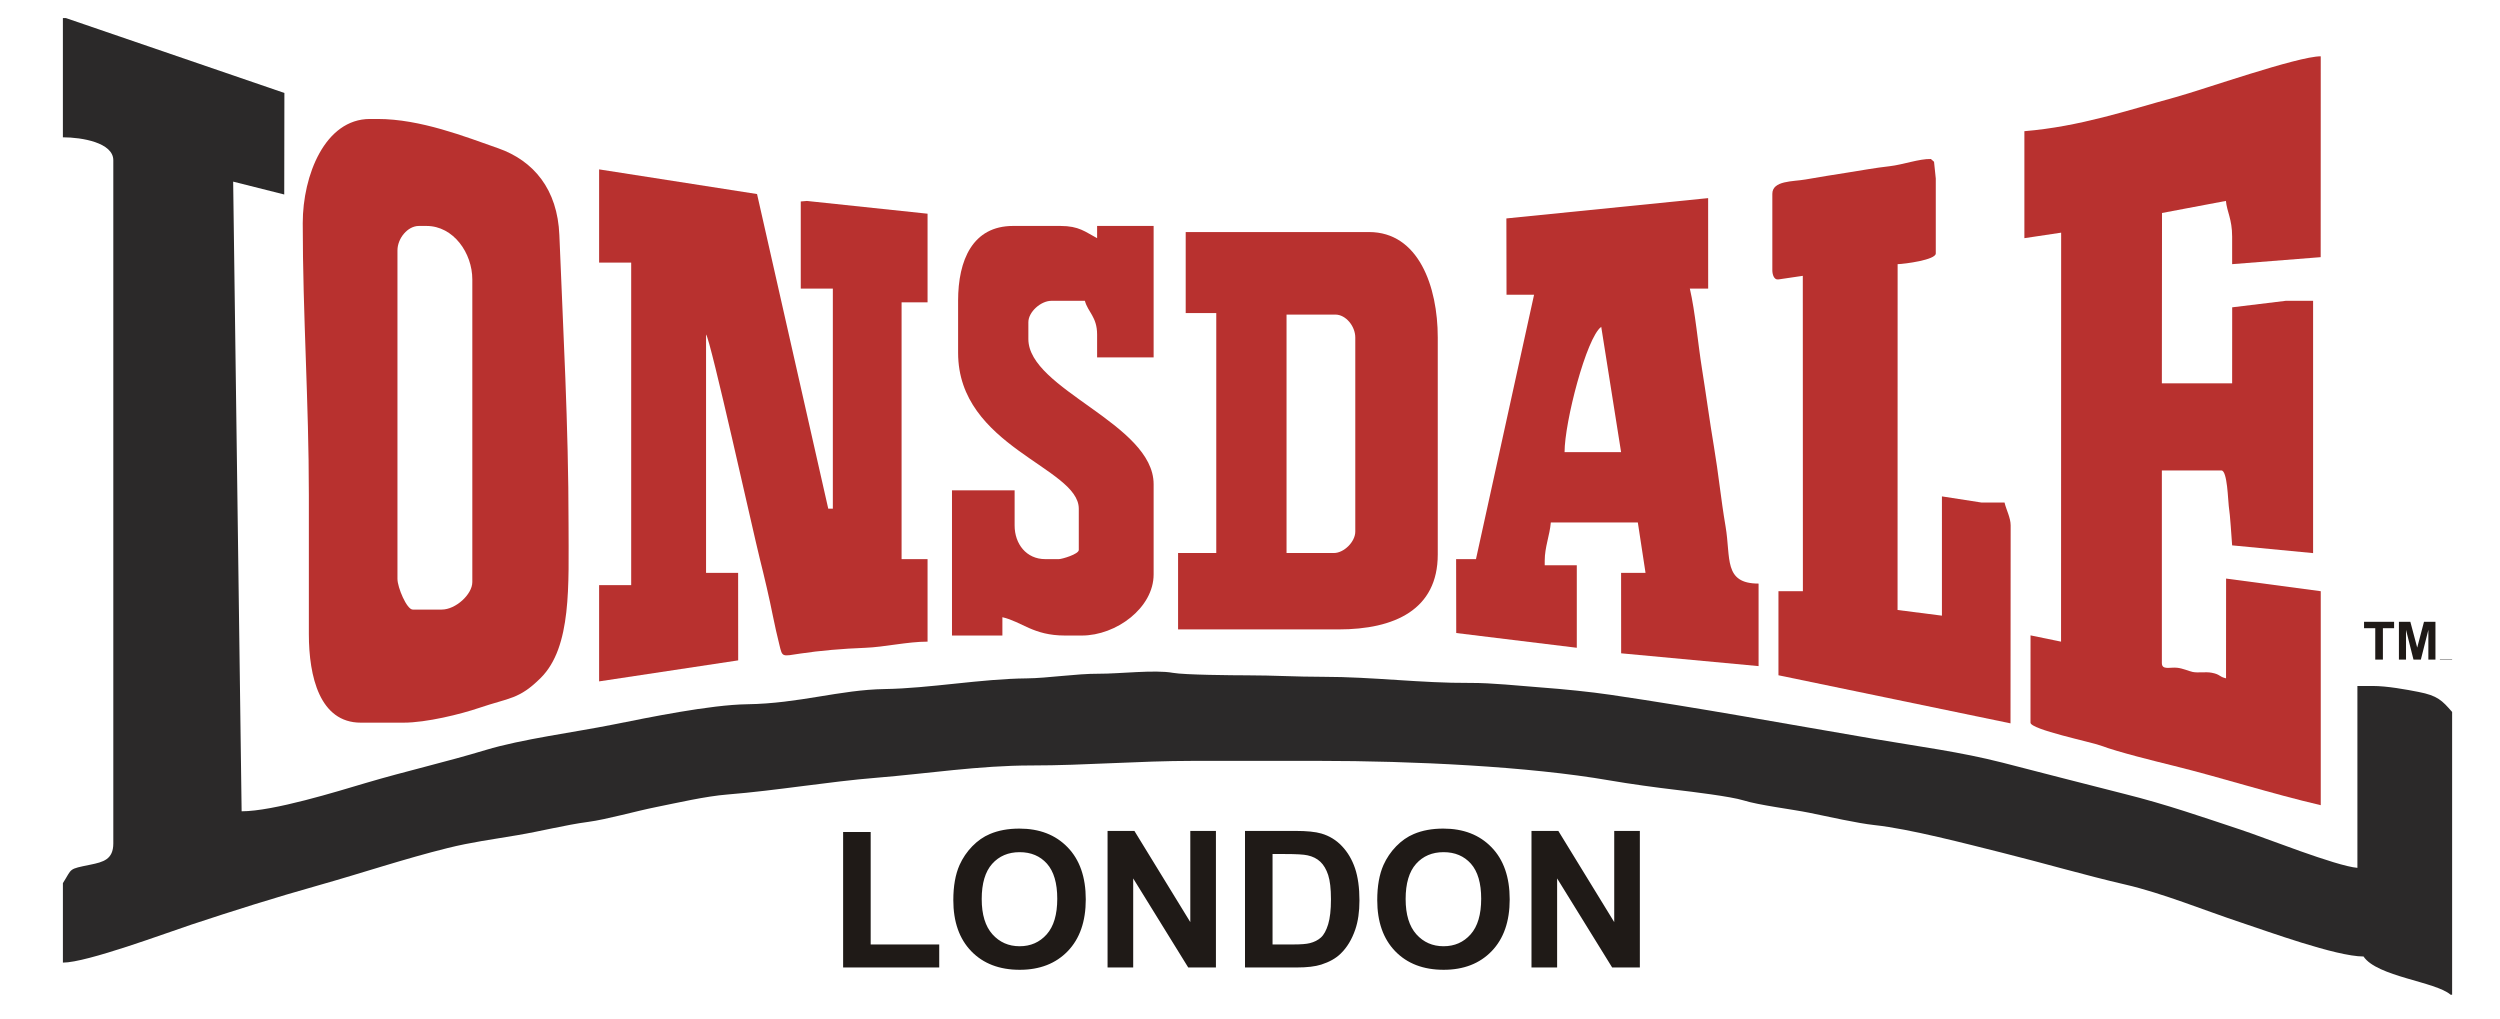
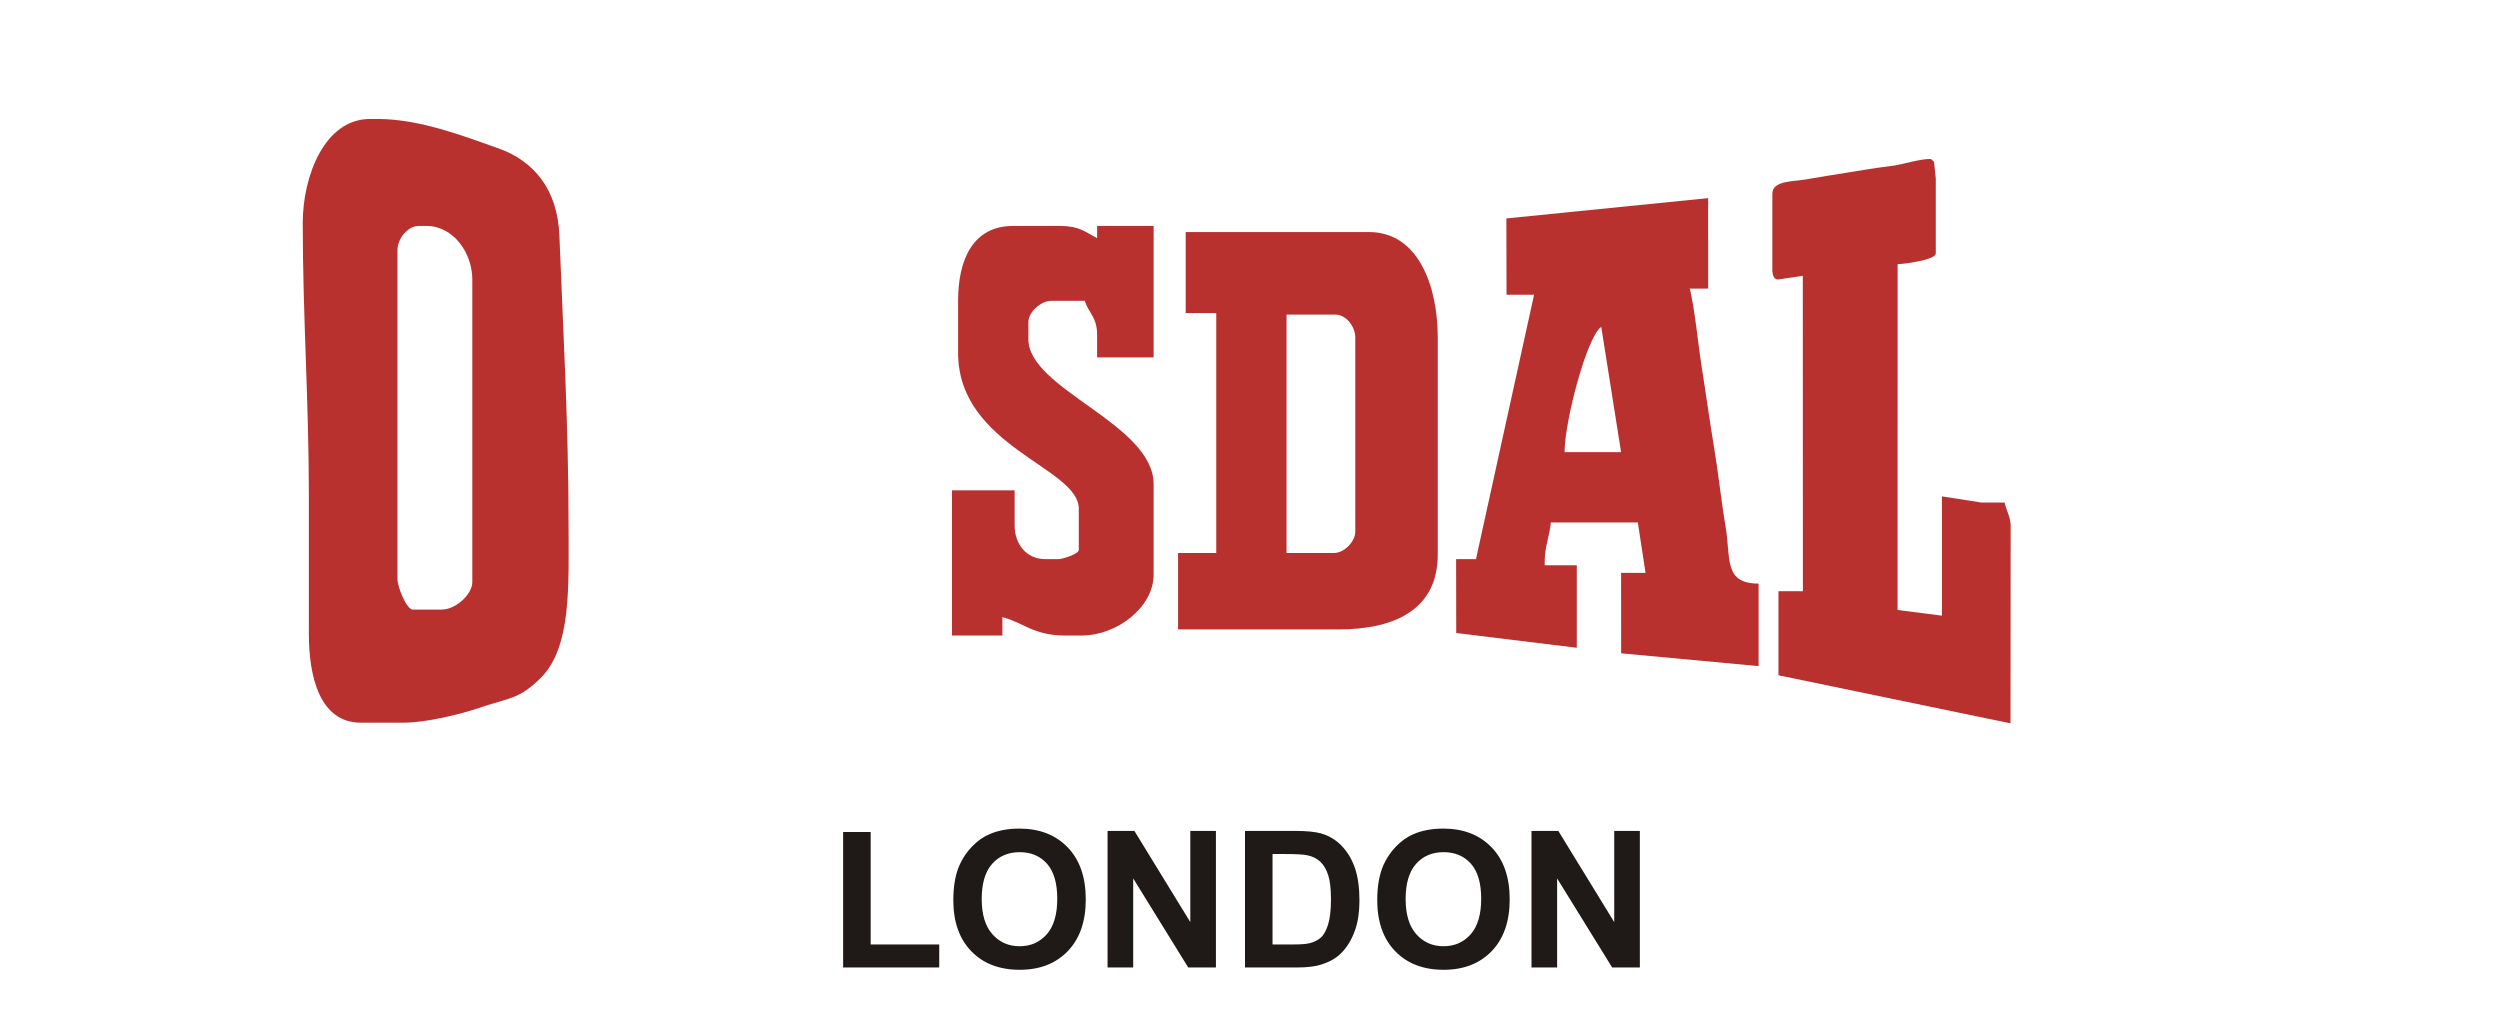
<svg xmlns="http://www.w3.org/2000/svg" width="300.5mm" height="122.5mm" style="shape-rendering:geometricPrecision; text-rendering:geometricPrecision; image-rendering:optimizeQuality; fill-rule:evenodd; clip-rule:evenodd" viewBox="0 0 300.5 122.5">
  <defs>
    <style type="text/css">
   
    .fil1 {fill:#2B2929}
    .fil0 {fill:#B8312F}
    .fil2 {fill:#1F1A17;fill-rule:nonzero}
   
  </style>
  </defs>
  <g id="Ebene_x0020_1">
    <g id="_42130640">
      <path id="_42527808" class="fil0" d="M47.775 69.595l0 -39.497c0,-1.436 1.218,-2.939 2.571,-2.939l0.918 0c3.252,0 5.509,3.268 5.509,6.43l0 36.374c0,1.483 -2.003,3.307 -3.672,3.307l-3.489 0c-0.724,0 -1.836,-2.676 -1.836,-3.674zm-11.385 -42.803c0,11.061 0.735,21.512 0.735,32.7 0,5.572 0,11.145 0,16.717 -0,5.126 1.31,10.655 6.243,10.655l5.141 0c2.751,0 6.876,-1.024 9.066,-1.769 3.681,-1.252 4.807,-1.012 7.416,-3.603 3.749,-3.725 3.349,-11.185 3.349,-18.51 0,-11.819 -0.658,-23.399 -1.104,-34.718 -0.217,-5.503 -3.088,-8.949 -7.368,-10.448 -3.946,-1.382 -9.333,-3.516 -14.48,-3.516l-0.918 0c-5.421,0 -8.079,6.808 -8.079,12.492z" />
      <path id="_41731536" class="fil0" d="M115.164 36.16l0 6.246c0,11.31 14.506,13.765 14.506,18.738l0 4.96c0,0.507 -2.03,1.102 -2.387,1.102l-1.653 0c-2.255,0 -3.672,-1.819 -3.672,-4.042l0 -4.225 -7.529 0 0 17.452 6.059 0 0 -2.204c2.363,0.551 3.707,2.204 7.529,2.204l2.02 0c4.138,0 8.63,-3.33 8.63,-7.348l0 -10.839c0,-7.29 -15.057,-11.38 -15.057,-17.452l0 -2.021c0,-1.25 1.516,-2.572 2.754,-2.572l4.04 0c0.36,1.35 1.469,1.936 1.469,4.042l0 2.756 6.794 0 0 -15.799 -6.794 0 0 1.47c-1.423,-0.753 -2.163,-1.47 -4.407,-1.47l-5.692 0c-4.849,0 -6.61,4.082 -6.61,9.002z" />
      <path id="_42776256" class="fil0" d="M188.061 54.347c0,-3.606 2.622,-13.755 4.407,-15.064l2.387 15.064 -6.794 0zm-6.994 -28.091l0.017 9.169 3.312 0.002 -6.984 31.78 -2.387 0 0.014 8.883 14.492 1.772 0 -9.92 -3.856 0 0 -0.551c0,-1.629 0.605,-3.041 0.734,-4.593l10.458 0.001 0.926 6.061 -2.938 0 0.007 9.668 16.519 1.538 0 -9.92c-4.236,0 -3.319,-3.056 -3.968,-6.869 -0.572,-3.357 -0.839,-6.29 -1.402,-9.62 -0.509,-3.006 -0.939,-6.257 -1.443,-9.395 -0.461,-2.868 -0.805,-6.806 -1.449,-9.572l2.203 0 -0.004 -10.876 -24.251 2.441z" />
-       <path id="_39376240" class="fil0" d="M267.556 24.15c0.114,1.286 0.748,2.185 0.748,4.295l0 3.307 10.642 -0.841 0.008 -24.143c-2.776,0 -14.188,4.021 -17.482,4.922 -5.742,1.57 -11.449,3.522 -18.141,4.079l0 12.859 4.419 -0.662 -0.012 49.161 -3.667 -0.755 -0.005 10.491c0,0.825 7.311,2.33 8.447,2.756 2.118,0.794 6.441,1.853 8.771,2.431 5.879,1.458 11.727,3.348 17.671,4.733l0 -25.719 -11.378 -1.521 -0.007 11.992c-0.886,-0.206 -0.657,-0.467 -1.717,-0.67 -0.749,-0.144 -1.626,0.041 -2.291,-0.096 -0.437,-0.09 -1.165,-0.432 -1.881,-0.507 -0.852,-0.088 -1.824,0.312 -1.824,-0.564l0 -23.147 7.161 0c0.719,0 0.791,3.674 0.88,4.264 0.193,1.287 0.308,3.57 0.406,4.738l9.731 0.931 0.001 -30.324 -3.305 0 -6.421 0.78 -0.006 9.14 -8.447 0 0.018 -20.48 7.681 -1.45z" />
      <path id="_41742736" class="fil0" d="M154.642 37.813l5.876 0c1.242,0 2.387,1.39 2.387,2.756l0 23.331c0,1.215 -1.356,2.572 -2.571,2.572l-5.692 0 0 -28.658zm-12.119 -0.184l3.672 0 0 28.842 -4.591 0 0 9.185 19.28 0c6.745,0 11.935,-2.376 11.935,-9.002l0 -26.086c0,-6.138 -2.308,-12.676 -8.263,-12.676l-22.035 0 0 9.736z" />
-       <path id="_41131904" class="fil0" d="M72.013 31.567l3.856 0 0 38.762 -3.856 0 0 11.573 16.717 -2.526 -0.007 -10.517 -3.856 0 0 -28.658c0.549,0.632 5.681,23.851 6.463,26.968 0.531,2.115 1.16,4.788 1.572,6.878 0.234,1.185 0.498,2.294 0.777,3.448 0.372,1.538 0.288,1.402 2.533,1.061 2.317,-0.352 5.165,-0.593 7.758,-0.689 2.355,-0.087 5.08,-0.742 7.522,-0.742l0 -9.92 -3.122 0 0 -30.863 3.122 0 0 -10.655 -14.499 -1.533 -0.742 0.063 0 10.471 3.856 0 0 26.454 -0.551 0 -8.559 -37.818 -18.984 -2.965 0 11.206z" />
-       <polygon id="_40217656" class="fil1" points="294.745,79.331 294.745,79.287 293.269,79.287 293.28,79.33" />
      <path id="_41485448" class="fil0" d="M228.091 31.751c0.837,-0.019 4.59,-0.512 4.59,-1.286l0 -9.002 -0.21 -2.018 -0.378 -0.334c-1.388,-0.037 -3.392,0.689 -4.938,0.865 -1.874,0.213 -3.373,0.501 -5.104,0.772 -1.619,0.253 -3.38,0.534 -5.048,0.828 -1.481,0.261 -3.969,0.11 -3.969,1.724l0 9.185c0,0.491 0.195,1.19 0.735,1.102l2.928 -0.432 0.011 37.908 -2.938 0 0 10.104 27.893 5.78 0.018 -23.783c0,-0.941 -0.529,-1.874 -0.734,-2.756l-2.754 0 -4.773 -0.742 -0.001 14.336 -5.333 -0.682 0.008 -41.57z" />
-       <path id="_41209512" class="fil1" d="M7.561 16.504c2.279,0 6.059,0.643 6.059,2.756l0 82.117c0,1.933 -1.205,2.241 -2.766,2.56 -2.7,0.551 -2.143,0.402 -3.293,2.216l0 9.553c2.891,0 12.52,-3.602 15.448,-4.569 5.102,-1.685 9.827,-3.185 15.291,-4.726 5.269,-1.486 10.28,-3.18 15.534,-4.483 2.808,-0.696 5.265,-1.018 8.373,-1.543 2.91,-0.491 5.719,-1.224 8.504,-1.595 2.216,-0.295 5.752,-1.301 8.139,-1.777 2.587,-0.517 5.934,-1.301 8.586,-1.514 6.017,-0.483 12.102,-1.544 17.995,-2.021 5.944,-0.481 12.276,-1.47 18.546,-1.47 6.471,0.001 12.873,-0.551 19.464,-0.551l15.057 0c11.256,0 25.253,0.659 34.934,2.342 2.5,0.435 5.699,0.868 8.039,1.143 1.891,0.222 6.59,0.794 8.1,1.265 1.867,0.584 5.826,1.065 7.883,1.482 2.293,0.465 5.776,1.264 7.877,1.489 4.207,0.451 11.105,2.267 15.247,3.3 4.996,1.246 10.092,2.739 14.884,3.847 4.515,1.044 9.606,3.14 13.966,4.582 3.036,1.004 11.373,4.064 14.667,4.064 1.623,2.425 8.648,3.012 10.466,4.593l0.184 0 0 -33.986c-1.217,-1.401 -1.754,-1.958 -4.024,-2.404 -1.505,-0.296 -3.789,-0.719 -5.525,-0.719l-1.836 0 0 21.861c-2.562,-0.213 -11.134,-3.63 -13.979,-4.569 -4.703,-1.554 -8.887,-3.033 -14.042,-4.322 -4.969,-1.243 -9.776,-2.513 -14.616,-3.748 -5.114,-1.305 -9.957,-1.923 -15.497,-2.867 -10.787,-1.838 -20.691,-3.678 -31.618,-5.292 -2.461,-0.363 -5.644,-0.682 -8.301,-0.88 -2.789,-0.208 -5.966,-0.565 -8.632,-0.55 -5.881,0.033 -11.673,-0.735 -17.628,-0.735 -3.276,0 -5.907,-0.177 -9.186,-0.179 -1.527,-0.001 -7.498,-0.046 -8.883,-0.299 -2.181,-0.397 -6.415,0.12 -8.926,0.108 -2.693,-0.013 -6.139,0.534 -8.623,0.558 -5.521,0.053 -11.703,1.202 -17.079,1.283 -5.378,0.081 -10.283,1.738 -16.535,1.827 -4.468,0.064 -11.873,1.593 -16.108,2.439 -4.62,0.924 -11.028,1.758 -15.309,3.055 -4.84,1.466 -9.573,2.531 -14.403,3.961 -3.413,1.01 -11.137,3.412 -14.952,3.412l-1.017 -75.686 6.139 1.546 0.019 -12.203 -26.258 -9.002 -0.367 0 0 14.329z" />
    </g>
    <path class="fil2" d="M101.343 116.291l0 -16.281 3.313 0 0 13.514 8.24 0 0 2.767 -11.553 0zm13.246 -8.106c0,-1.674 0.248,-3.076 0.749,-4.212 0.375,-0.833 0.883,-1.586 1.529,-2.251 0.646,-0.661 1.353,-1.154 2.121,-1.475 1.024,-0.436 2.201,-0.65 3.539,-0.65 2.419,0 4.353,0.749 5.805,2.251 1.452,1.498 2.178,3.585 2.178,6.256 0,2.652 -0.722,4.724 -2.163,6.222 -1.441,1.494 -3.367,2.243 -5.775,2.243 -2.442,0 -4.384,-0.745 -5.824,-2.232 -1.441,-1.49 -2.159,-3.543 -2.159,-6.153zm3.413 -0.111c0,1.857 0.432,3.268 1.288,4.227 0.86,0.959 1.949,1.437 3.271,1.437 1.319,0 2.404,-0.474 3.252,-1.429 0.845,-0.952 1.269,-2.377 1.269,-4.28 0,-1.88 -0.413,-3.283 -1.234,-4.212 -0.826,-0.925 -1.922,-1.387 -3.287,-1.387 -1.368,0 -2.469,0.47 -3.306,1.406 -0.833,0.936 -1.254,2.346 -1.254,4.238zm15.127 8.217l0 -16.415 3.226 0 6.719 10.961 0 -10.961 3.08 0 0 16.415 -3.329 0 -6.615 -10.705 0 10.705 -3.08 0zm16.518 -16.415l6.058 0c1.364,0 2.404,0.103 3.122,0.313 0.963,0.283 1.789,0.787 2.473,1.513 0.688,0.722 1.212,1.609 1.571,2.656 0.355,1.051 0.535,2.343 0.535,3.883 0,1.349 -0.168,2.515 -0.504,3.493 -0.409,1.192 -0.994,2.159 -1.758,2.897 -0.573,0.562 -1.349,0.997 -2.327,1.311 -0.73,0.233 -1.708,0.348 -2.935,0.348l-6.233 0 0 -16.415zm3.313 2.778l0 10.869 2.473 0c0.925,0 1.594,-0.05 2.006,-0.157 0.535,-0.134 0.982,-0.359 1.338,-0.68 0.355,-0.321 0.642,-0.852 0.868,-1.586 0.222,-0.734 0.336,-1.739 0.336,-3.008 0,-1.269 -0.115,-2.24 -0.336,-2.92 -0.226,-0.68 -0.539,-1.212 -0.94,-1.59 -0.405,-0.382 -0.917,-0.638 -1.536,-0.772 -0.463,-0.107 -1.368,-0.157 -2.721,-0.157l-1.487 0zm12.585 5.53c0,-1.674 0.248,-3.076 0.749,-4.212 0.375,-0.833 0.883,-1.586 1.529,-2.251 0.646,-0.661 1.353,-1.154 2.121,-1.475 1.024,-0.436 2.201,-0.65 3.539,-0.65 2.419,0 4.353,0.749 5.805,2.251 1.452,1.498 2.178,3.585 2.178,6.256 0,2.652 -0.722,4.724 -2.163,6.222 -1.441,1.494 -3.367,2.243 -5.775,2.243 -2.442,0 -4.384,-0.745 -5.824,-2.232 -1.441,-1.49 -2.159,-3.543 -2.159,-6.153zm3.413 -0.111c0,1.857 0.432,3.268 1.288,4.227 0.86,0.959 1.949,1.437 3.271,1.437 1.319,0 2.404,-0.474 3.252,-1.429 0.845,-0.952 1.269,-2.377 1.269,-4.28 0,-1.88 -0.413,-3.283 -1.234,-4.212 -0.826,-0.925 -1.922,-1.387 -3.287,-1.387 -1.368,0 -2.469,0.47 -3.306,1.406 -0.833,0.936 -1.254,2.346 -1.254,4.238zm15.127 8.217l0 -16.415 3.226 0 6.719 10.961 0 -10.961 3.08 0 0 16.415 -3.329 0 -6.615 -10.705 0 10.705 -3.08 0z" />
-     <path class="fil2" d="M285.506 79.287l0 -3.776 -1.348 0 0 -0.769 3.612 0 0 0.769 -1.345 0 0 3.776 -0.919 0zm2.844 0l0 -4.545 1.374 0 0.825 3.101 0.815 -3.101 1.377 0 0 4.545 -0.852 0 0 -3.578 -0.903 3.578 -0.884 0 -0.899 -3.578 0 3.578 -0.852 0z" />
  </g>
</svg>